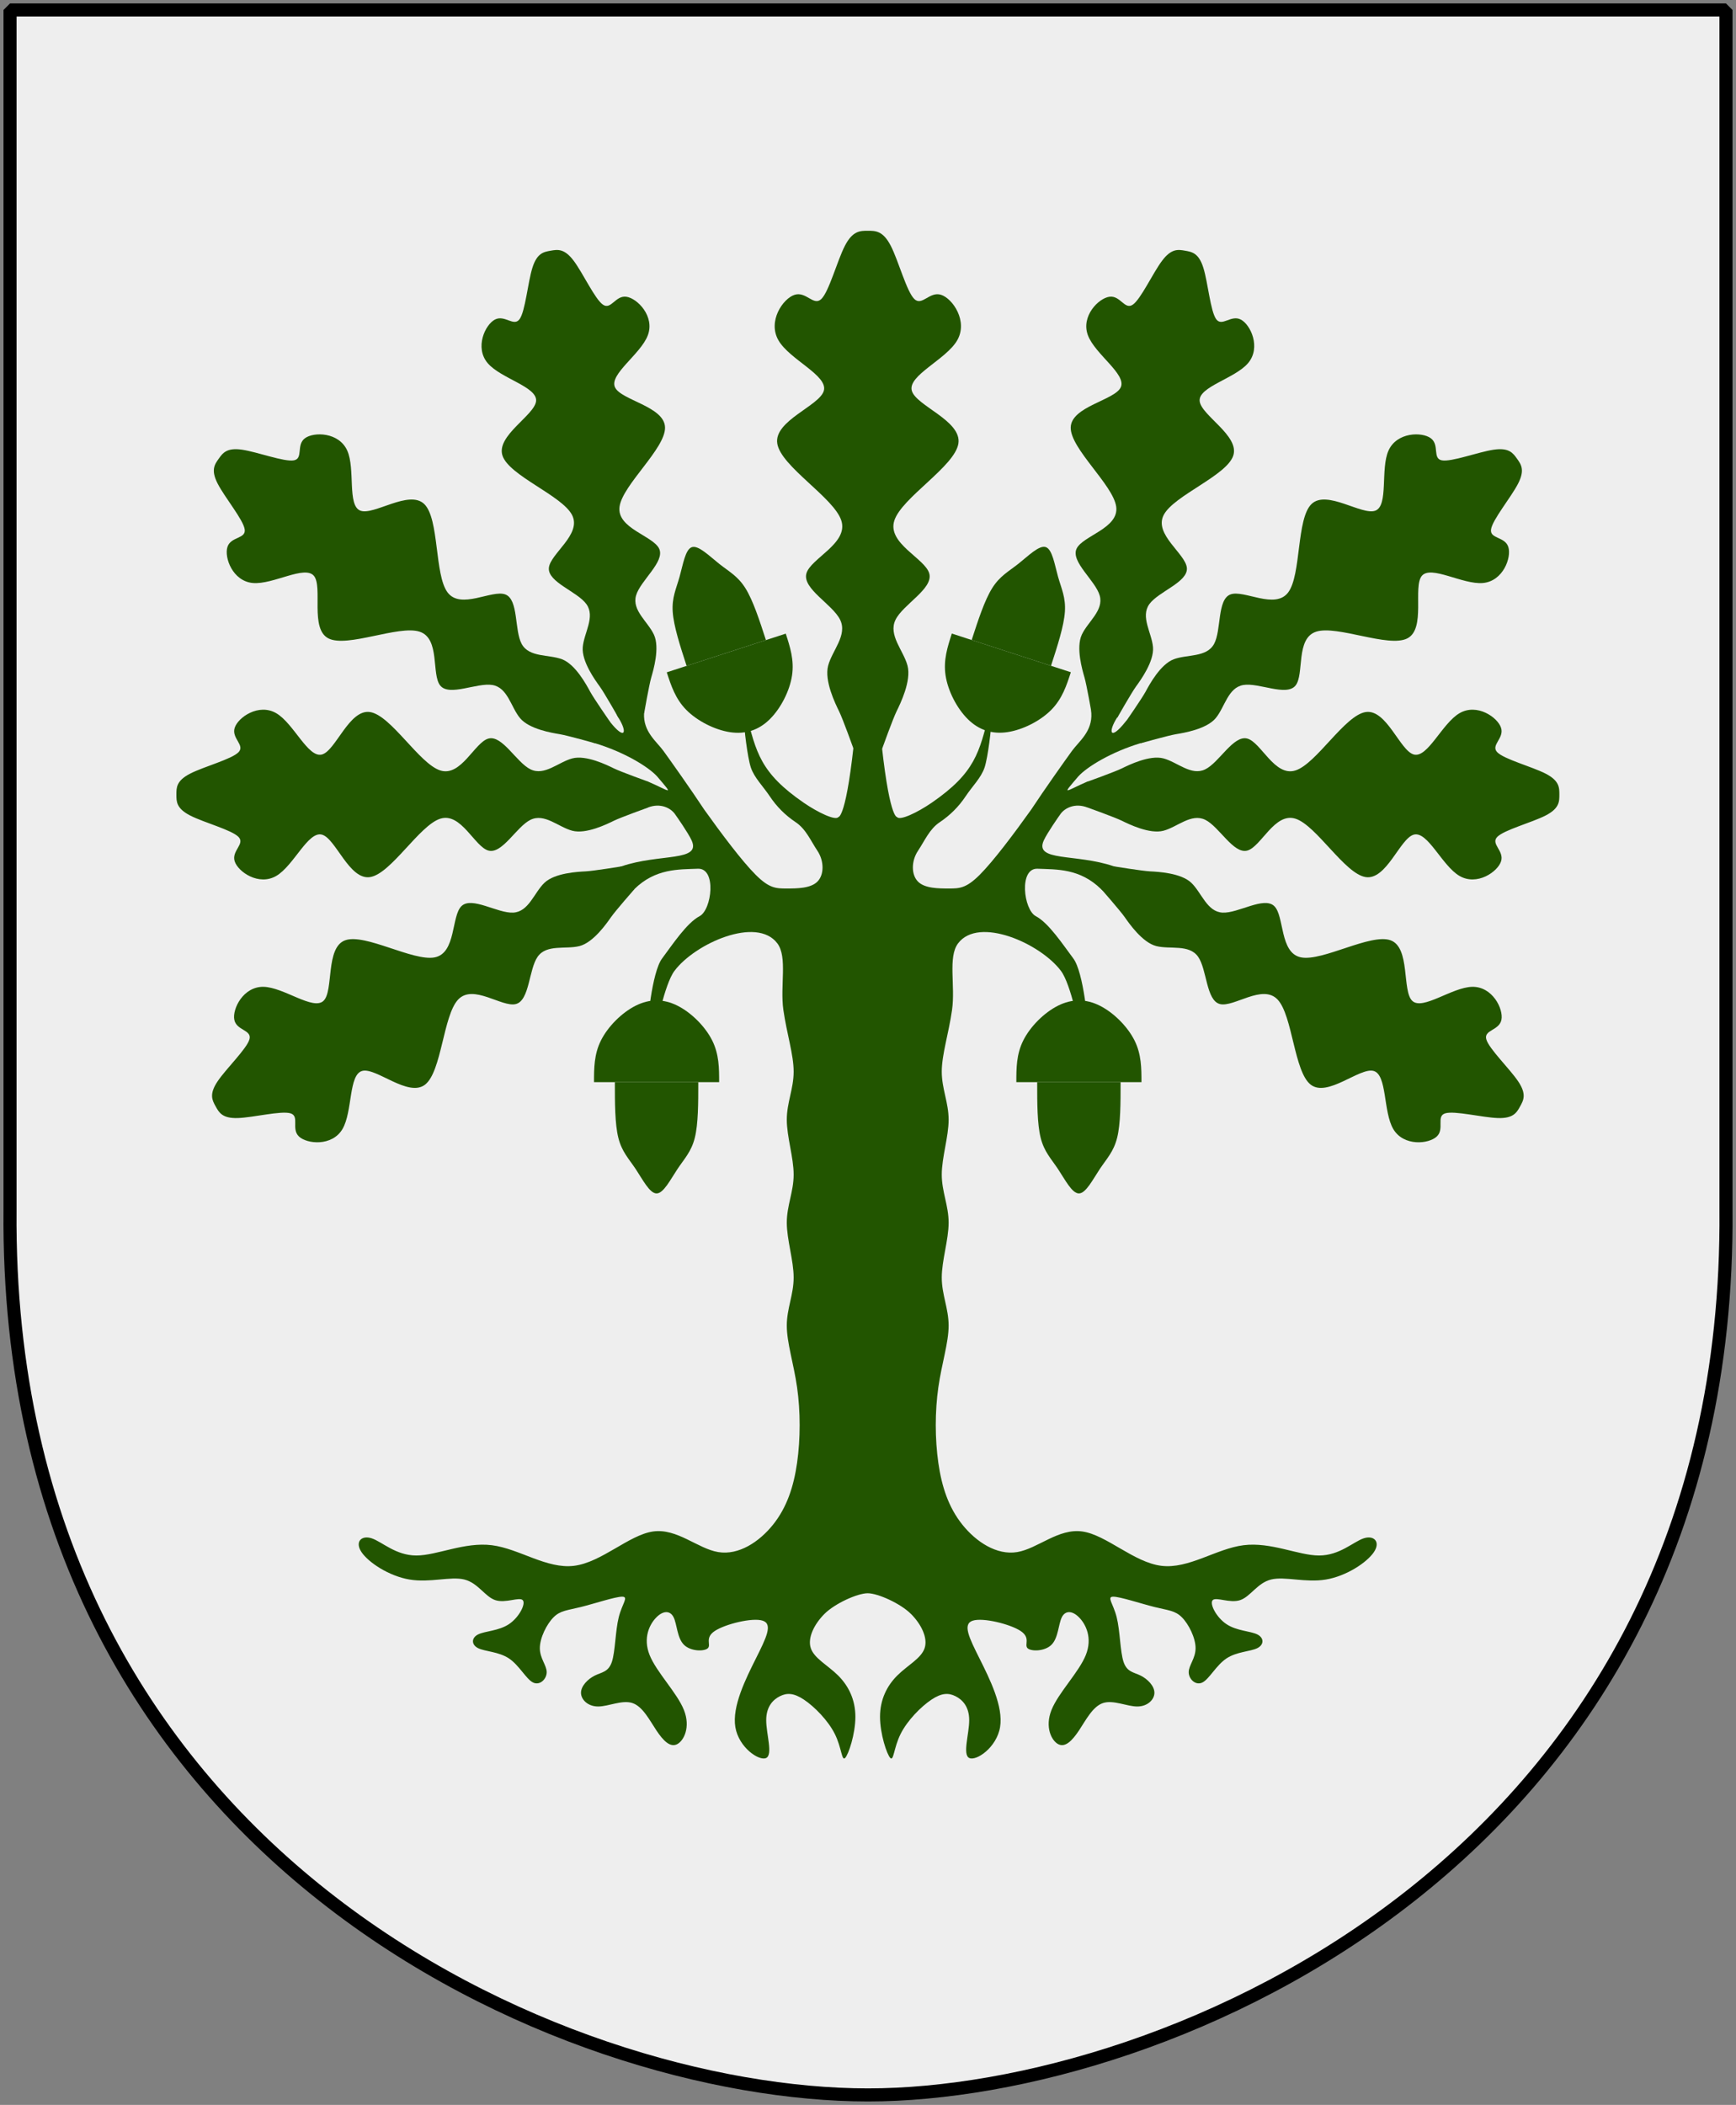
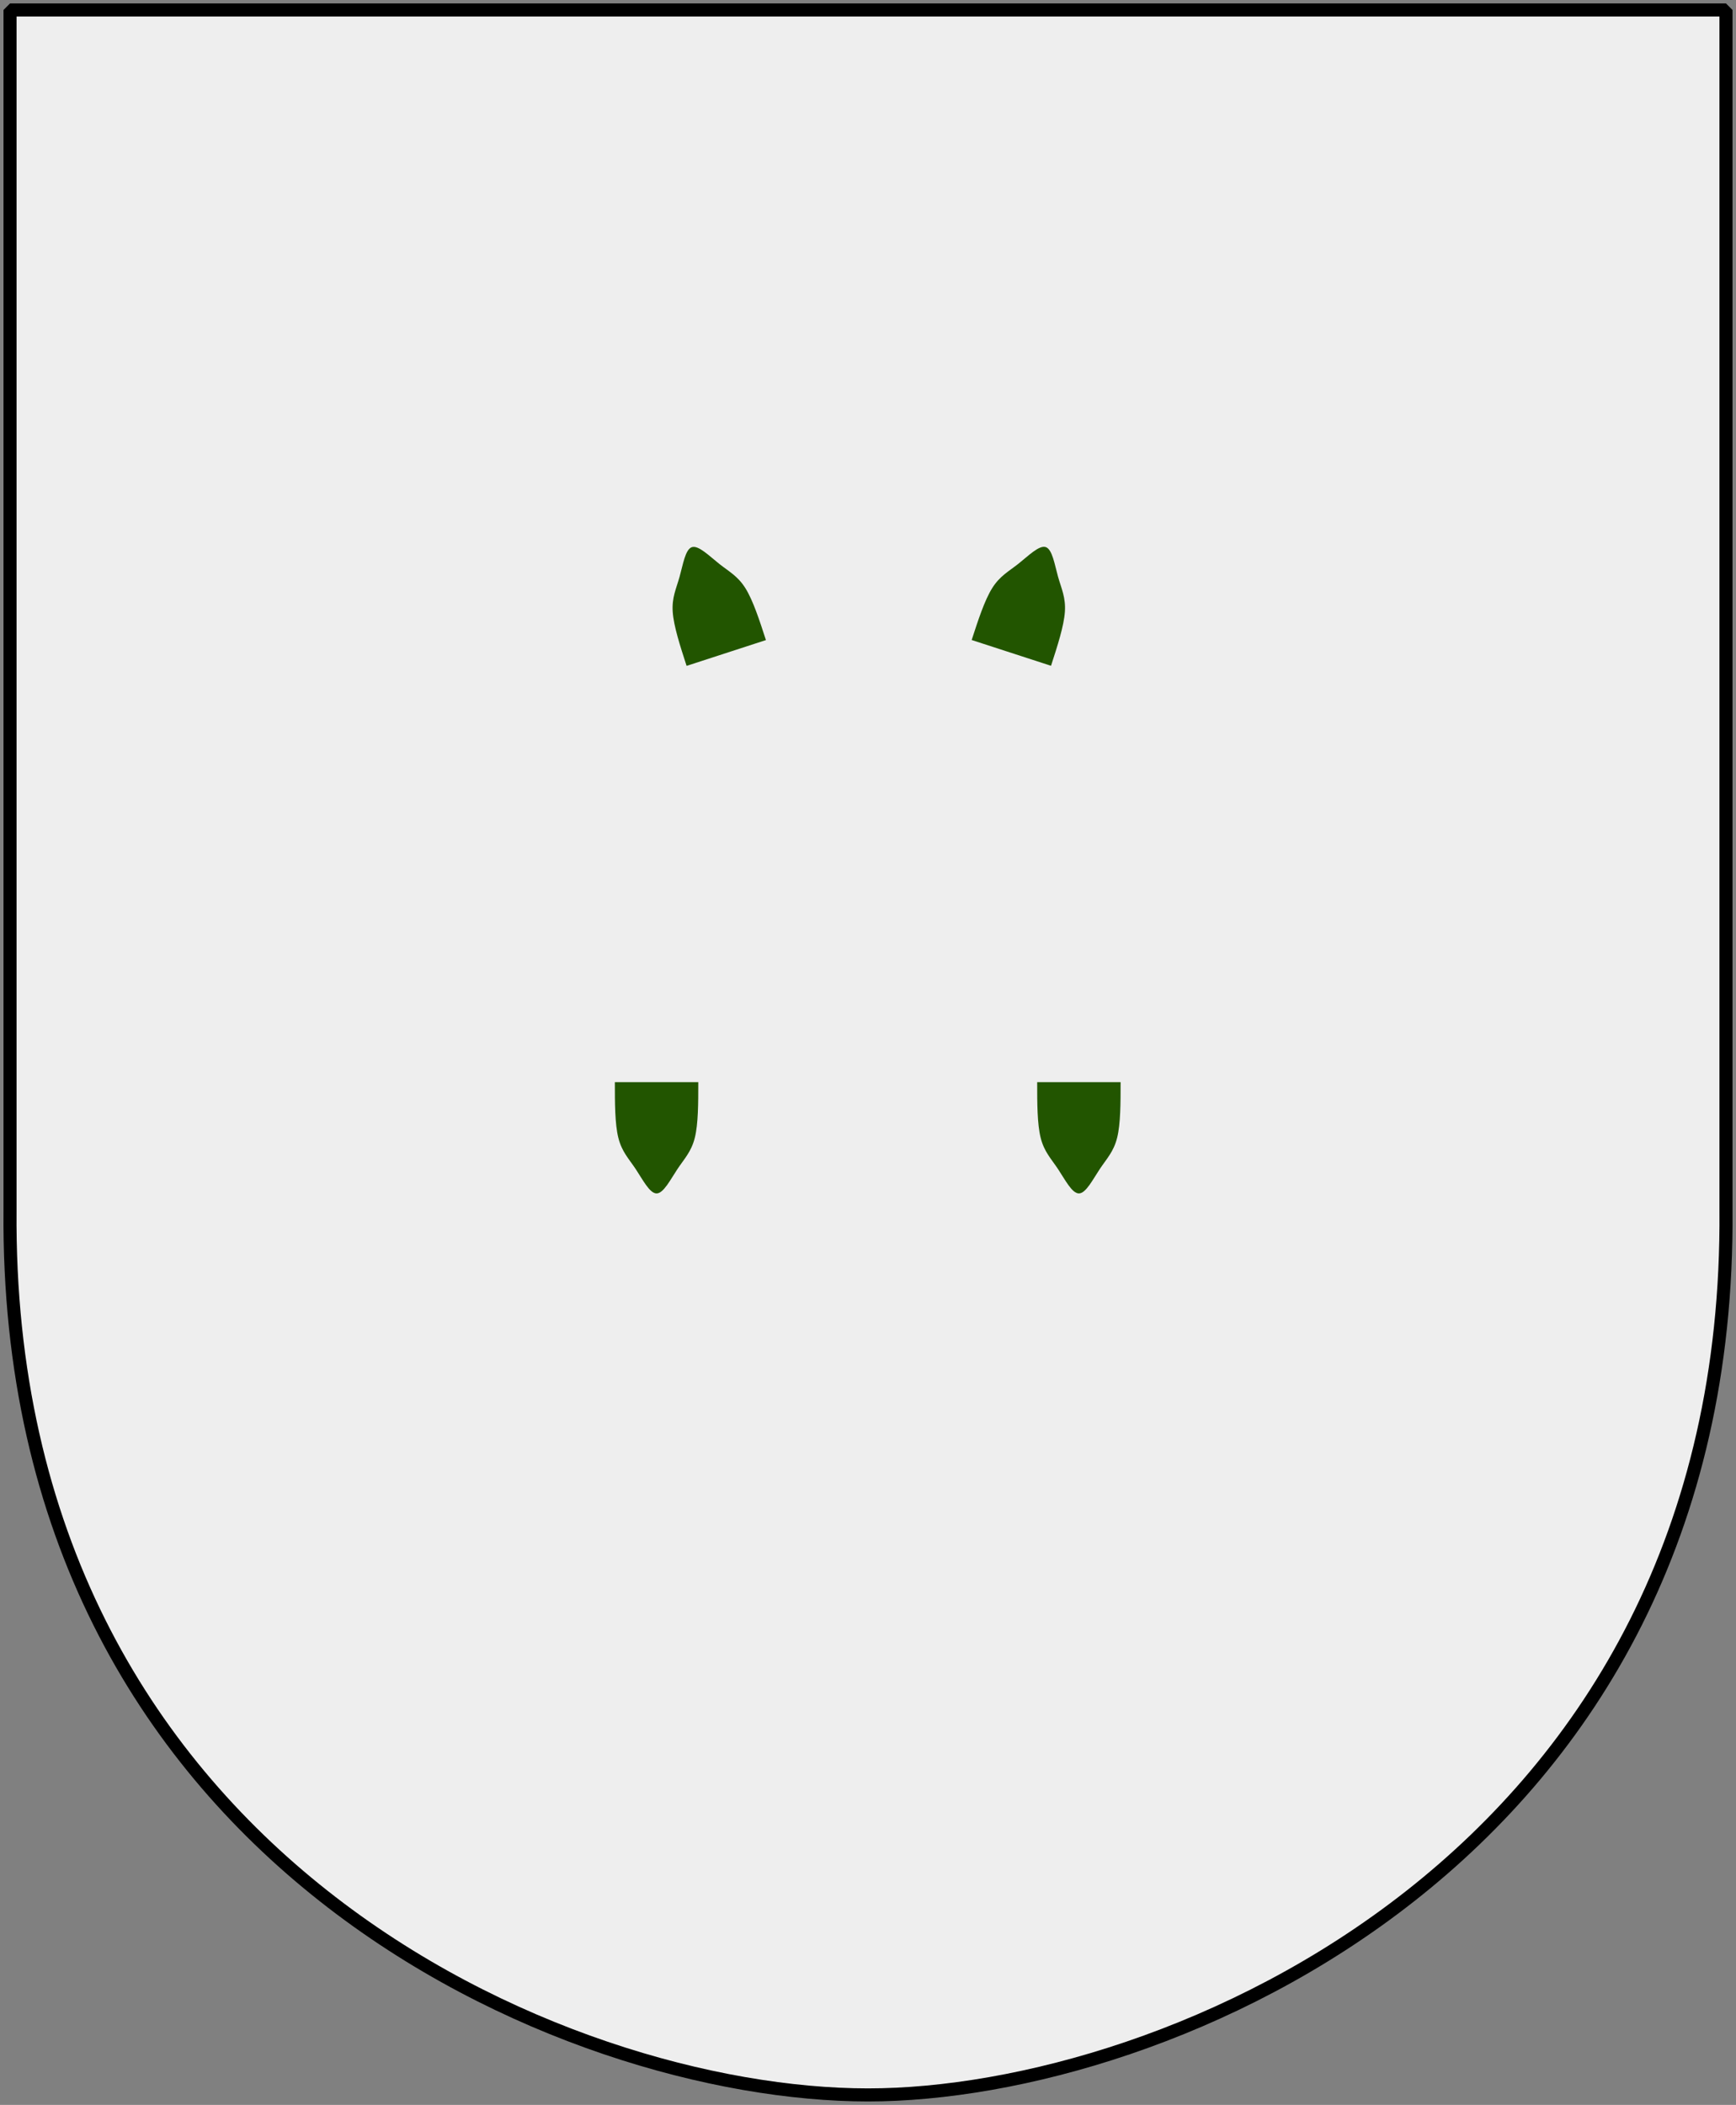
<svg xmlns="http://www.w3.org/2000/svg" xmlns:xlink="http://www.w3.org/1999/xlink" id="svg4166" height="304.2" width="251" version="1.0">
  <rect width="100%" height="100%" fill="#808080" stroke="none" />
  <defs id="defs4168" />
  <path id="Shield" style="fill:#eeeeee;stroke:none" d="M 249.551,1.44 L 125.5,1.44 L 1.45,1.44 L 1.45,174.936 C 0.682,268.657 81.739,302.756 125.5,302.756 C 168.494,302.756 250.318,268.657 249.551,174.936 L 249.551,1.44 z " />
  <g style="fill:#225500" id="Generic-Oak" transform="matrix(0.817,0,0,0.817,22.62,-4.355)">
-     <path d="m 133.516,290.802 c 1.821,1.821 3.035,4.249 2.428,6.07 -0.607,1.821 -3.035,3.035 -4.856,4.856 -1.821,1.821 -3.035,4.249 -3.035,7.284 0,3.035 1.214,6.677 1.821,7.284 0.607,0.607 0.607,-1.821 1.821,-4.249 1.214,-2.428 3.642,-4.856 5.463,-6.07 1.821,-1.214 3.035,-1.214 4.249,-0.607 1.214,0.607 2.428,1.821 2.428,4.249 0,2.428 -1.214,6.07 0,6.677 1.214,0.607 4.856,-1.821 5.463,-5.463 0.607,-3.642 -1.821,-8.498 -3.642,-12.14 -1.821,-3.642 -3.035,-6.07 -1.214,-6.677 1.821,-0.607 6.677,0.607 8.498,1.821 1.821,1.214 0.607,2.428 1.214,3.035 0.607,0.607 3.035,0.607 4.249,-0.607 1.214,-1.214 1.214,-3.642 1.821,-4.856 0.607,-1.214 1.821,-1.214 3.035,0 1.214,1.214 2.428,3.642 1.214,6.677 -1.214,3.035 -4.856,6.677 -6.07,9.712 -1.214,3.035 0,5.463 1.214,6.07 1.214,0.607 2.428,-0.607 3.642,-2.428 1.214,-1.821 2.428,-4.249 4.249,-4.856 1.821,-0.607 4.249,0.607 6.07,0.607 1.821,0 3.035,-1.214 3.035,-2.428 0,-1.214 -1.214,-2.428 -2.428,-3.035 -1.214,-0.607 -2.428,-0.607 -3.035,-2.428 -0.607,-1.821 -0.607,-5.463 -1.214,-7.891 -0.607,-2.428 -1.821,-3.642 -0.607,-3.642 1.214,0 4.856,1.214 7.284,1.821 2.428,0.607 3.642,0.607 4.856,1.821 1.214,1.214 2.428,3.642 2.428,5.463 0,1.821 -1.214,3.035 -1.214,4.249 0,1.214 1.214,2.428 2.428,1.821 1.214,-0.607 2.428,-3.035 4.249,-4.249 1.821,-1.214 4.249,-1.214 5.463,-1.821 1.214,-0.607 1.214,-1.821 0,-2.428 -1.214,-0.607 -3.642,-0.607 -5.463,-1.821 -1.821,-1.214 -3.035,-3.642 -2.428,-4.249 0.607,-0.607 3.035,0.607 4.856,0 1.821,-0.607 3.035,-3.035 5.463,-3.642 2.428,-0.607 6.07,0.607 9.712,0 3.642,-0.607 7.284,-3.035 8.498,-4.856 1.214,-1.821 0,-3.035 -1.821,-2.428 -1.821,0.607 -4.249,3.035 -7.891,3.035 -3.642,0 -8.498,-2.428 -13.354,-1.821 -4.856,0.607 -9.712,4.249 -14.568,3.642 -4.856,-0.607 -9.712,-5.463 -13.961,-6.07 -4.249,-0.607 -7.891,3.035 -11.533,3.642 -3.642,0.607 -7.284,-1.821 -9.712,-4.856 -2.428,-3.035 -3.642,-6.677 -4.249,-10.926 -0.607,-4.249 -0.607,-9.105 0,-13.354 0.607,-4.249 1.821,-7.891 1.821,-10.926 0,-3.035 -1.214,-5.463 -1.214,-8.498 0,-3.035 1.214,-6.677 1.214,-9.712 0,-3.035 -1.214,-5.463 -1.214,-8.498 0,-3.035 1.214,-6.677 1.214,-9.712 0,-3.035 -1.214,-5.463 -1.214,-8.498 0,-3.035 1.214,-6.677 1.821,-10.926 0.607,-4.249 -0.761,-9.333 1.06,-11.761 1.821,-2.428 5.463,-2.428 9.105,-1.214 3.642,1.214 7.284,3.642 9.105,6.07 1.821,2.428 3.202,10.268 3.809,11.482 l 1.055,-0.102 c 0,-1.821 -0.852,-11.144 -2.673,-13.572 -1.821,-2.428 -4.358,-6.287 -6.639,-7.483 -2.166,-1.135 -3.035,-8.531 0.312,-8.391 3.347,0.14 7.495,-0.084 11.255,3.626 1.155,1.14 4.127,1.281 4.865,-0.164 0.711,-1.392 -1.142,-3.382 -2.62,-3.888 -6.735,-2.304 -14.171,-0.758 -12.386,-4.614 0.601,-1.298 2.578,-4.133 2.976,-4.682 0.688,-0.948 2.484,-2.004 4.785,-1.09 l 5.992,-3.271 -5.992,-1.361 c -4.103,1.781 -4.698,2.689 -1.678,-0.873 1.565,-1.733 5.902,-4.354 11.035,-5.893 1.558,-0.467 3.734,-2.377 3.015,-3.836 -0.841,-1.706 -4.523,-1.426 -5.705,0.064 -2.7,3.404 -3.124,1.835 -1.463,-0.764 1.077,-1.685 0.918,-5.482 -1.036,-5.909 -2.024,-0.442 -3.651,3.048 -3.528,5.116 0.196,3.291 -2.187,4.994 -3.424,6.694 -1.237,1.7 -4.889,6.851 -7.217,10.381 -3.035,4.249 -6.677,9.105 -9.105,11.533 -2.428,2.428 -3.642,2.428 -5.463,2.428 -1.821,0 -4.249,0 -5.463,-1.214 -1.214,-1.214 -1.214,-3.642 0,-5.463 1.214,-1.821 2.03,-3.841 3.851,-5.055 1.821,-1.214 3.357,-2.75 4.571,-4.571 1.214,-1.821 2.75,-3.282 3.357,-5.103 0.607,-1.821 1.22,-7.139 1.22,-8.353 l -0.389,-1.248 c -1.773,6.928 -2.48,10.528 -10.183,15.832 -2.5,1.721 -5.674,3.242 -6.147,2.526 0,0 -1.452,0.33 -2.966,-15.247 -1.508,-15.526 -1.104,-3.221 -1.556,-15.247 0,0 -0.519,-0.098 -0.662,-0.098 -0.143,0 -0.662,0.098 -0.662,0.098 -0.452,12.027 -0.047,-0.279 -1.556,15.247 -1.513,15.577 -2.966,15.247 -2.966,15.247 -0.473,0.716 -3.648,-0.805 -6.147,-2.526 -7.703,-5.303 -8.41,-8.903 -10.183,-15.832 l -0.389,1.248 c 0,1.214 0.613,6.532 1.22,8.353 0.607,1.821 2.143,3.282 3.357,5.103 1.214,1.821 2.75,3.357 4.571,4.571 1.821,1.214 2.637,3.234 3.851,5.055 1.214,1.821 1.214,4.249 0,5.463 -1.214,1.214 -3.642,1.214 -5.463,1.214 -1.821,0 -3.035,0 -5.463,-2.428 -2.428,-2.428 -6.07,-7.284 -9.105,-11.533 -2.328,-3.53 -5.98,-8.68 -7.217,-10.381 -1.237,-1.7 -3.62,-3.403 -3.424,-6.694 0.123,-2.068 -1.504,-5.558 -3.528,-5.116 -1.953,0.427 -2.113,4.224 -1.036,5.909 1.662,2.599 1.237,4.168 -1.463,0.764 -1.182,-1.49 -4.864,-1.77 -5.705,-0.064 -0.719,1.459 1.458,3.369 3.015,3.836 5.133,1.539 9.47,4.161 11.035,5.893 3.019,3.562 2.425,2.654 -1.678,0.873 l -5.992,1.361 5.992,3.271 c 2.301,-0.914 4.097,0.142 4.785,1.09 0.398,0.549 2.375,3.384 2.976,4.682 1.786,3.856 -5.65,2.309 -12.386,4.614 -1.479,0.506 -3.331,2.496 -2.62,3.888 0.738,1.445 3.71,1.304 4.865,0.164 3.76,-3.71 7.908,-3.486 11.255,-3.626 3.347,-0.14 2.478,7.256 0.312,8.391 -2.281,1.195 -4.818,5.055 -6.639,7.483 -1.821,2.428 -2.673,11.751 -2.673,13.572 l 1.055,0.102 c 0.607,-1.214 1.988,-9.054 3.809,-11.482 1.821,-2.428 5.463,-4.856 9.105,-6.07 3.642,-1.214 7.284,-1.214 9.105,1.214 1.821,2.428 0.453,7.512 1.06,11.761 0.607,4.249 1.821,7.891 1.821,10.926 0,3.035 -1.214,5.463 -1.214,8.498 0,3.035 1.214,6.677 1.214,9.712 0,3.035 -1.214,5.463 -1.214,8.498 0,3.035 1.214,6.677 1.214,9.712 0,3.035 -1.214,5.463 -1.214,8.498 0,3.035 1.214,6.677 1.821,10.926 0.607,4.249 0.607,9.105 0,13.354 -0.607,4.249 -1.821,7.891 -4.249,10.926 -2.428,3.035 -6.07,5.463 -9.712,4.856 -3.642,-0.607 -7.284,-4.249 -11.533,-3.642 -4.249,0.607 -9.105,5.463 -13.961,6.07 -4.856,0.607 -9.712,-3.035 -14.568,-3.642 -4.856,-0.607 -9.712,1.821 -13.354,1.821 -3.642,0 -6.07,-2.428 -7.891,-3.035 -1.821,-0.607 -3.035,0.607 -1.821,2.428 1.214,1.821 4.856,4.249 8.498,4.856 3.642,0.607 7.284,-0.607 9.712,0 2.428,0.607 3.642,3.035 5.463,3.642 1.821,0.607 4.249,-0.607 4.856,0 0.607,0.607 -0.607,3.035 -2.428,4.249 -1.821,1.214 -4.249,1.214 -5.463,1.821 -1.214,0.607 -1.214,1.821 0,2.428 1.214,0.607 3.642,0.607 5.463,1.821 1.821,1.214 3.035,3.642 4.249,4.249 1.214,0.607 2.428,-0.607 2.428,-1.821 0,-1.214 -1.214,-2.428 -1.214,-4.249 0,-1.821 1.214,-4.249 2.428,-5.463 1.214,-1.214 2.428,-1.214 4.856,-1.821 2.428,-0.607 6.07,-1.821 7.284,-1.821 1.214,0 0,1.214 -0.607,3.642 -0.607,2.428 -0.607,6.07 -1.214,7.891 -0.607,1.821 -1.821,1.821 -3.035,2.428 -1.214,0.607 -2.428,1.821 -2.428,3.035 0,1.214 1.214,2.428 3.035,2.428 1.821,0 4.249,-1.214 6.07,-0.607 1.821,0.607 3.035,3.035 4.249,4.856 1.214,1.821 2.428,3.035 3.642,2.428 1.214,-0.607 2.428,-3.035 1.214,-6.07 -1.214,-3.035 -4.856,-6.677 -6.07,-9.712 -1.214,-3.035 0,-5.463 1.214,-6.677 1.214,-1.214 2.428,-1.214 3.035,0 0.607,1.214 0.607,3.642 1.821,4.856 1.214,1.214 3.642,1.214 4.249,0.607 0.607,-0.607 -0.607,-1.821 1.214,-3.035 1.821,-1.214 6.677,-2.428 8.498,-1.821 1.821,0.607 0.607,3.035 -1.214,6.677 -1.821,3.642 -4.249,8.498 -3.642,12.14 0.607,3.642 4.249,6.07 5.463,5.463 1.214,-0.607 0,-4.249 0,-6.677 0,-2.428 1.214,-3.642 2.428,-4.249 1.214,-0.607 2.428,-0.607 4.249,0.607 1.821,1.214 4.249,3.642 5.463,6.07 1.214,2.428 1.214,4.856 1.821,4.249 0.607,-0.607 1.821,-4.249 1.821,-7.284 0,-3.035 -1.214,-5.463 -3.035,-7.284 -1.821,-1.821 -4.249,-3.035 -4.856,-4.856 -0.607,-1.821 0.607,-4.249 2.428,-6.07 1.821,-1.821 5.818,-3.641 7.64,-3.641 1.821,0 5.819,1.821 7.64,3.641 z" style="stroke:none" id="trunk" />
    <g style="stroke:none" id="Acorns" transform="matrix(1.218,0,0,1.218,-27.275,6.791)">
      <use xlink:href="#Ollon" height="304.2" width="251" y="0" x="0" id="Ollon2" style="stroke:none" transform="translate(61.362,1.8359e-5)" />
      <use xlink:href="#Ollon" height="304.2" width="251" y="0" x="0" id="Ollon3" style="stroke:none" transform="matrix(0.951,-0.309,-0.309,-0.951,62.976,271.327)" />
      <use height="100%" width="100%" transform="rotate(-162,115.896,120.71)" id="Ollon4" xlink:href="#Ollon" y="0" x="0" />
      <g id="Ollon" transform="matrix(0.505,0,0,0.505,26.637,100.034)">
-         <path id="path2772" d="m 117.49,110.75 h 36 c 0,-4 0,-8 -2,-12 -2,-4 -6,-8 -10,-10 -4,-2 -8,-2 -12,0 -4,2 -8,6 -10,10 -2,4 -2,8 -2,12 z" />
        <path id="path2774" d="m 123.49,110.75 c 0,6 0,12 1,16 1,4 3,6 5,9 2,3 4,7 6,7 2,0 4,-4 6,-7 2,-3 4,-5 5,-9 1,-4 1,-10 1,-16" />
      </g>
    </g>
    <g transform="matrix(1.218,0,0,1.218,-27.618,6.791)" id="Oak-leafs" style="stroke:none">
      <use height="100%" width="100%" transform="matrix(0,1.098,1.098,0,0.649,4.237)" id="use50" xlink:href="#use29" y="0" x="0" />
      <g id="g85">
        <use x="0" y="0" xlink:href="#use29" id="use34" transform="rotate(80.152,99.701,107.019)" width="100%" height="100%" />
        <use x="0" y="0" xlink:href="#use29" id="use36" transform="rotate(35.491,104.844,99.417)" width="100%" height="100%" />
        <use x="0" y="0" xlink:href="#use29" id="use52" transform="rotate(-28.99,116.013,125.806)" width="100%" height="100%" />
-         <path d="m 94.063,112.296 c 0,0 -3.919,-1.407 -4.926,-1.902 -1.007,-0.495 -4.03,-1.979 -6.042,-1.45 -2.013,0.53 -4.024,2.578 -6.061,1.592 -2.037,-0.985 -4.099,-5.004 -6.112,-4.475 -2.013,0.529 -3.976,5.607 -7.017,4.629 -3.041,-0.978 -7.159,-8.012 -10.194,-8.477 -3.035,-0.465 -4.987,5.638 -7,6.167 -2.013,0.529 -4.087,-4.515 -6.629,-5.999 -2.542,-1.484 -5.553,0.594 -6.04,2.125 -0.487,1.531 1.55,2.517 0.555,3.539 -0.994,1.022 -5.021,2.081 -7.03,3.112 -2.009,1.031 -1.995,2.036 -1.995,3.039 0,1.004 -0.014,2.008 1.995,3.039 2.009,1.031 6.036,2.09 7.03,3.112 0.995,1.022 -1.042,2.007 -0.555,3.539 0.487,1.531 3.498,3.609 6.04,2.125 2.542,-1.484 4.616,-6.528 6.629,-5.999 2.013,0.529 3.965,6.633 7,6.167 3.035,-0.465 7.153,-7.499 10.194,-8.477 3.041,-0.978 5.004,4.099 7.017,4.629 2.013,0.529 4.076,-3.489 6.112,-4.475 2.037,-0.985 4.048,1.063 6.061,1.592 2.013,0.529 5.035,-0.955 6.042,-1.45 1.007,-0.495 4.926,-1.902 4.926,-1.902 v -1.902 z" id="use29" />
      </g>
      <use transform="matrix(-1,0,0,1,252.085,0)" id="use87" xlink:href="#g85" y="0" x="0" width="100%" height="100%" />
    </g>
  </g>
  <path id="Frame" style="fill:none;stroke:#000000;stroke-width:1.888;stroke-linejoin:bevel" d="M 249.551,1.44 L 125.5,1.44 L 1.45,1.44 L 1.45,174.936 C 0.682,268.657 81.739,302.756 125.5,302.756 C 168.494,302.756 250.318,268.657 249.551,174.936 L 249.551,1.44 z " />
</svg>